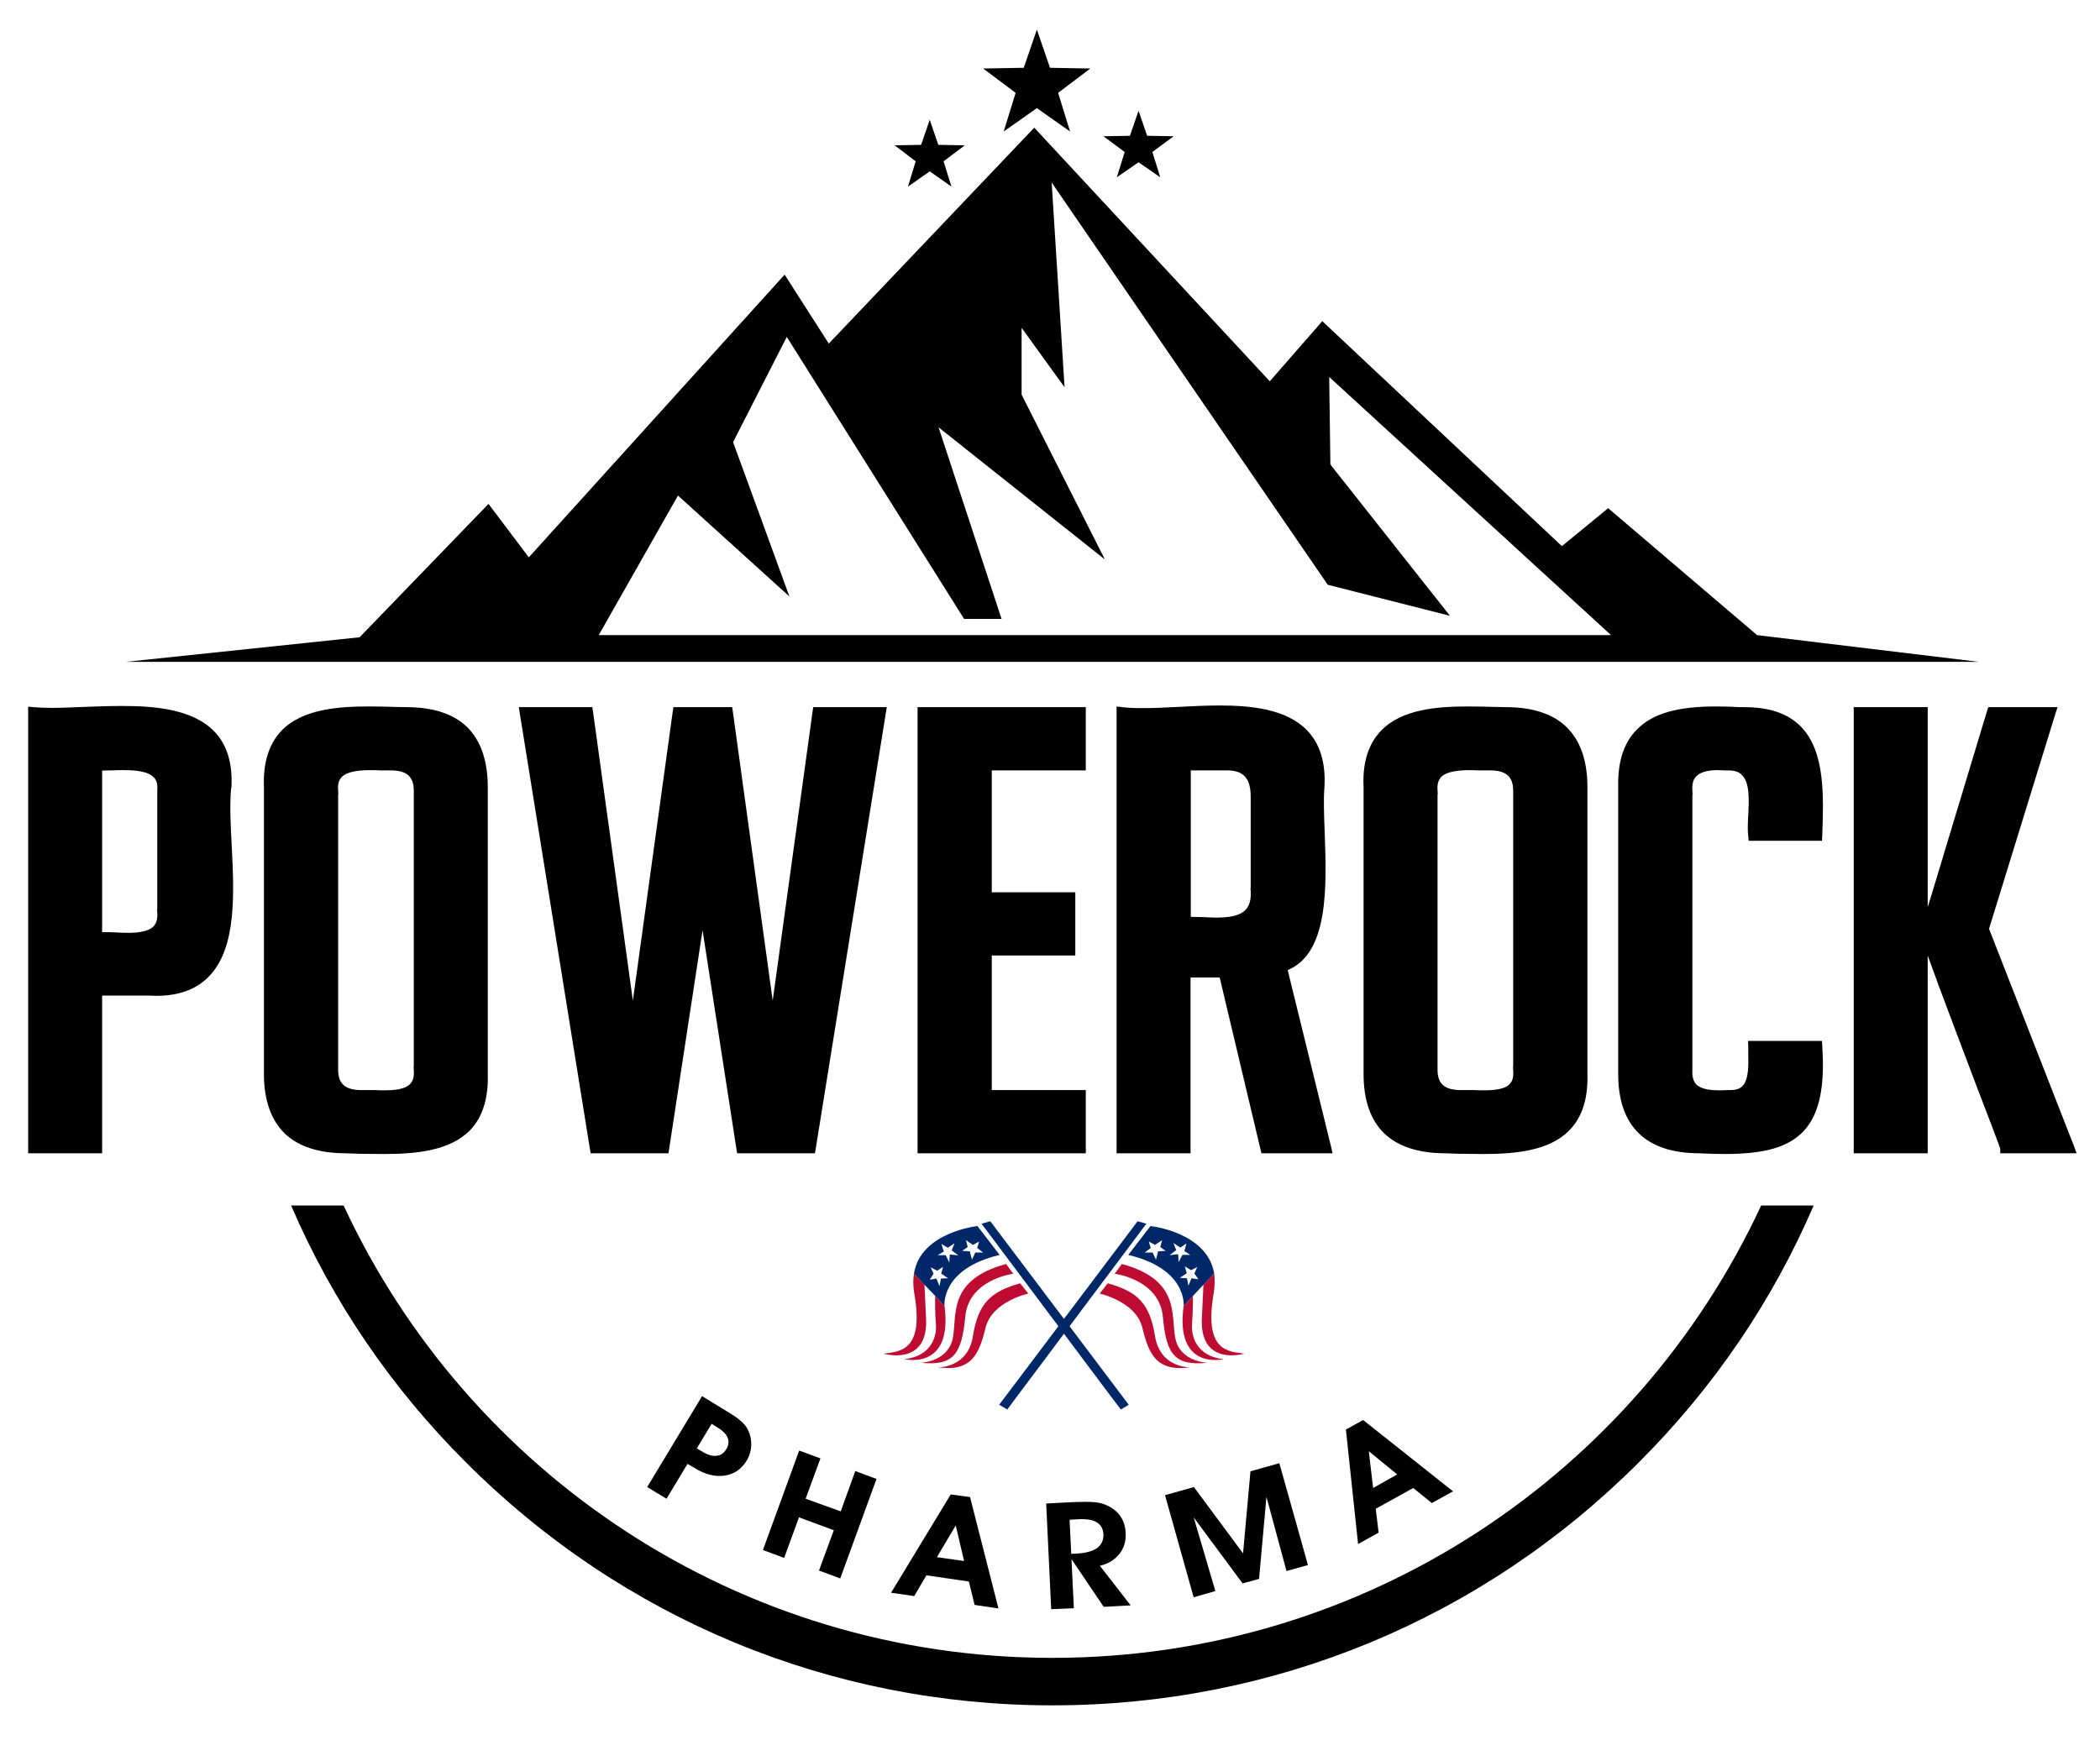
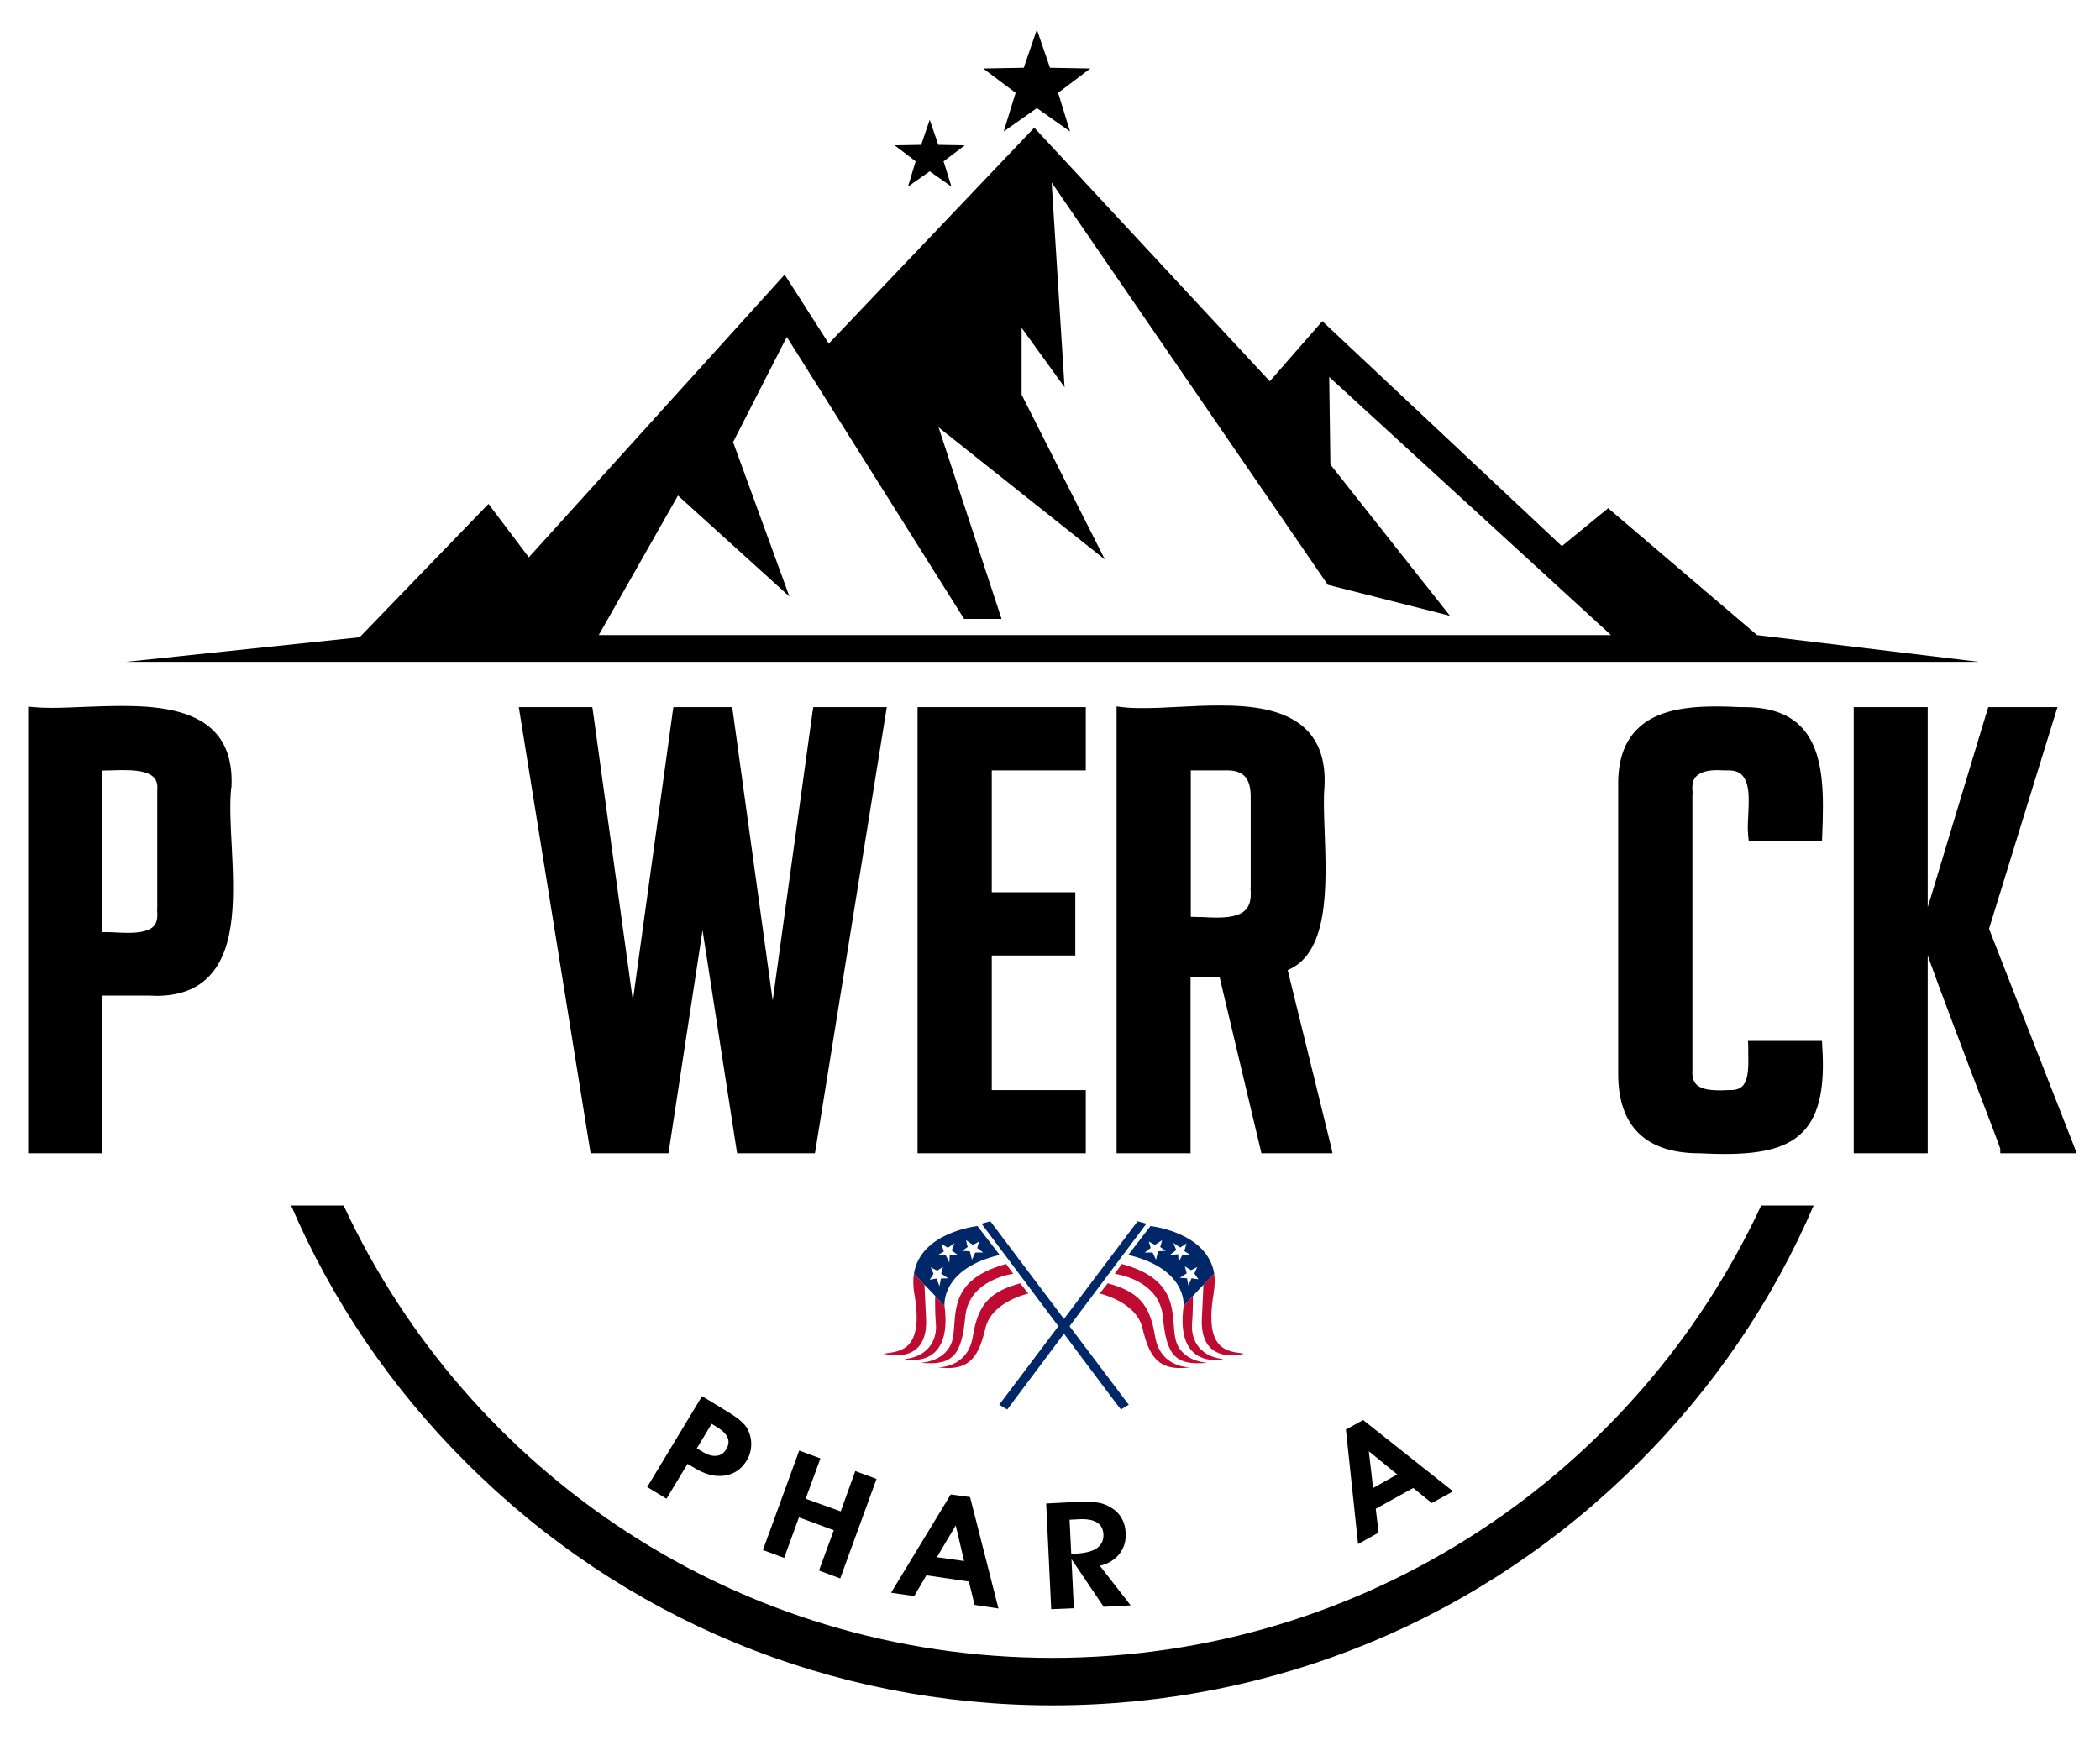
<svg xmlns="http://www.w3.org/2000/svg" version="1.2" viewBox="0 0 880 728" width="286" height="237">
  <style>.a{fill:#be0b31}.b{fill:#002768}</style>
  <path d="m738 504.7c-52 112-165.4 189.6-297 189.6-131.6 0-245-77.6-297-189.6h-22c17.1 39.8 41.8 76.3 73.4 107.8 65.6 65.6 152.8 101.7 245.6 101.7 92.8 0 180-36.1 245.6-101.7 31.6-31.5 56.3-68 73.4-107.8z" />
  <path fill-rule="evenodd" d="m279.3 627.6l-8.1-4.9 23-38.1 10.3 6.3q3.9 2.3 5.9 4.1 2.1 1.8 2.9 3.5 1.6 3.1 1.5 6.6-0.1 3.5-1.9 6.5-3.3 5.4-9.2 6.3-5.9 0.9-12.5-3.1l-3.1-1.8zm12.7-21.1l2.2 1.3q3.4 2.1 6 1.8 2.6-0.2 4.1-2.7 1.6-2.6 0.6-4.9-1-2.4-4.6-4.5l-2.1-1.3z" />
  <path d="m334.8 635.4l-6.2 17-8.9-3.3 15.2-41.7 8.9 3.3-6.2 16.9 14.7 5.3 6.1-16.9 8.9 3.3-15.2 41.7-8.9-3.3 6.2-16.9z" />
  <path fill-rule="evenodd" d="m388.2 659.7l-5.1 8.7-9.7-1.4 25-41.2 8.1 1.1 11.9 46.7-10-1.5-2.4-9.8zm15.8-6l-3.5-14.9-7.9 13.3z" />
  <path fill-rule="evenodd" d="m450 673.5l-9.5 0.4-2.1-44.3 11.5-0.6q5.5-0.2 8.2 0 2.7 0.2 4.6 0.9 4.2 1.6 6.5 4.6 2.3 3.1 2.5 7.4 0.3 5.1-2.6 8.8-3 3.8-8.2 5l12.9 16.6-11.3 0.6-13.5-20zm-1.1-22.8l2.1-0.1q5.8-0.3 8.7-2.3 2.8-2.1 2.7-5.7-0.2-3.6-2.8-5.1-2.5-1.6-7.8-1.3l-3.6 0.2z" />
-   <path d="m509.3 666.3l-9.1 2.6-12-42.8 12.1-3.4 20.6 27.8 3.1-34.4 12.1-3.4 12 42.7-9 2.5-8.4-31.1-3.1 34.4-6.9 1.9-20.5-27.7z" />
  <path fill-rule="evenodd" d="m576.5 631.8l1.2 10-8.6 4.8-5.1-48 7.2-4 37.7 29.9-8.9 4.9-7.8-6.3zm9-14.4l-11.9-9.7 1.8 15.4z" />
  <path class="a" d="m470.1 529.2l-3 4.1c0 0 18.7 2.3 20.2 18 1.4 15.8 4.9 20.7 18.7 19.3 0 0-11.6-0.3-13.5-10.4-1.9-9.6 2.2-24.3-22.4-31z" />
  <path class="a" d="m464.2 537.3l-3.4 4.3c0 0 15.2 3.3 17.9 14.3 2.7 11.1 5.9 18.6 20.1 16.6 0 0-12.6 0.5-14.8-13.1-2.2-13.6-7.2-18.6-19.8-22.1z" />
  <path class="b" d="m476.7 511.3l-29.4 39-3.5 4.6-21.7 28.8-3.4 4.5 3.4 2 3.4-4.6 12.3-16.4 12.7-17 29.9-39.9z" />
  <path class="a" d="m503.6 552.9c-0.3 19.3 17.8 13.9 17.8 13.9-6.4-1-17.1-0.6-12.8-25.4 0.5-3.1 0.5-5.8 0.2-8.2l-4.5 4.8z" />
  <path fill-rule="evenodd" class="b" d="m508.8 533.2l-4.5 4.8v-0.1l-4.4 4.7q0 0 0 0.1l-3.9 4.1c0 0 1.7-15.5-23.2-21.4l9.3-12.1c0 0 23.8 2.5 26.7 19.9zm-23.5-9.3l3.2-0.2-2.3-1.6 0.8-2.9-3 2-2.6-1.4 0.8 2.7-2.5 1.9h3.3l1.4 3zm10.2 1.5h3.3l-2.5-1.6 0.9-3.2-2.6 1.7-2.9-1.9 1.2 3-2.8 2.1 3.6-0.4 0.2 3.3zm6.7 10.2l-1.7-2.4 1.2-2.7-2.6 1.3-2.6-1.6 0.8 2.9-2.9 1.9 3 0.2 0.6 3.1 1.3-3.1z" />
  <path class="a" d="m499.5 554.6c0.4-4.4 0.4-11.2 0.4-11.9l-3.9 4.1c-3.7 27.3 16.7 22.3 16.7 22.3-11.5-1.3-13.5-9.8-13.2-14.5z" />
  <path class="a" d="m421.6 529.2l3 4.1c0 0-18.7 2.3-20.1 18-1.5 15.8-5 20.7-18.7 19.3 0 0 11.5-0.3 13.5-10.4 1.8-9.6-2.3-24.3 22.3-31z" />
  <path class="a" d="m427.5 537.3l3.4 4.3c0 0-15.2 3.3-17.9 14.3-2.7 11.1-5.9 18.6-20 16.6 0 0 12.6 0.5 14.7-13.1 2.2-13.6 7.3-18.6 19.8-22.1z" />
  <path class="b" d="m415 511.3l29.4 39 3.5 4.6 21.7 28.8 3.4 4.5-3.3 2-3.5-4.6-12.3-16.4-12.7-17-29.9-39.9z" />
  <path class="a" d="m388.1 552.9c0.4 19.3-17.8 13.9-17.8 13.9 6.4-1 17.2-0.6 12.8-25.4-0.5-3.1-0.5-5.8-0.1-8.2l4.4 4.8z" />
  <path fill-rule="evenodd" class="b" d="m409.6 513.3l9.3 12.1c-24.9 5.9-23.1 21.4-23.1 21.4l-3.9-4.1q0-0.1 0-0.1l-4.5-4.7v0.1l-4.4-4.8c2.8-17.4 26.6-19.9 26.6-19.9zm-2.3 14.1l1.4-3h3.3l-2.5-1.9 0.8-2.7-2.6 1.4-2.9-2 0.7 2.9-2.3 1.6 3.2 0.2zm-9.5 1.2l0.2-3.4 3.6 0.4-2.8-2.1 1.2-3-2.8 1.9-2.7-1.6 1 3.2-2.6 1.5h3.4zm-5.4 6.7l1.3 3.2 0.6-3.2 3-0.1-2.9-2 0.8-2.8-2.5 1.6-2.7-1.4 1.2 2.7-1.6 2.5z" />
  <path class="a" d="m392.2 554.6c-0.4-4.4-0.4-11.2-0.3-11.9l3.9 4.1c3.6 27.3-16.8 22.3-16.8 22.3 11.5-1.3 13.6-9.8 13.2-14.5z" />
  <path fill-rule="evenodd" d="m97.1 353.8c1 20 2.1 42.6-9.3 54.6-5.2 5.6-12.7 8.4-22.3 8.4q-1.4 0-2.8-0.1c-0.7 0-1.7 0-3.3 0h-7.7-8.9v66.1h-31v-187.2l2.4 0.2c2.1 0.2 4.5 0.3 7.4 0.3 4.1 0 8.7-0.2 13.5-0.4 5.2-0.2 10.6-0.4 16-0.4 13.3 0 29.8 1.2 38.9 10.9 5.2 5.5 7.5 13.3 7 23.2v0.1h-0.1c-0.7 6.6-0.3 15.2 0.2 24.3zm-31.3 27l0.1-0.1c0-6.9 0-49.4 0-49.9v-0.1-0.1c0.2-2.3-0.2-4.1-1.4-5.3-2.5-2.8-8.5-3.1-12.7-3.1-1.7 0-3.4 0-5 0.1q-2.1 0-4 0.1v67.7q0.2 0 0.5 0c1.4 0 3 0 4.7 0.1 1.8 0.1 3.7 0.2 5.5 0.2 3.5 0 8.6-0.3 10.9-2.8 1.2-1.3 1.7-3.2 1.5-5.8z" />
-   <path fill-rule="evenodd" d="m204.4 449.6c0.3 10.2-2.2 18.1-7.4 23.5-8.6 8.8-23.1 10-36.2 10-3.5 0-7-0.1-10.3-0.1q-2.8-0.1-5.5-0.2c-11.3 0-19.9-2.8-25.7-8.3-5.7-5.6-8.7-14-8.7-24.9v-120.3c-0.4-10.2 2.1-18.1 7.3-23.6 8.7-9 23.4-10.2 36.7-10.2 3.7 0 7.4 0.1 11 0.2q2.4 0 4.7 0.1c11.2 0 19.8 2.8 25.5 8.4 5.7 5.7 8.6 14.1 8.6 25.1zm-62.6-117.4h-0.1c0 13.3 0 114.5 0 115.6 0 5.9 3 8.5 9.7 8.5q0.8 0 2 0 1.7 0 3.6 0c1.3 0.1 2.7 0.1 4 0.1 3.9 0 8.7-0.3 10.9-2.7 1.2-1.3 1.7-3.1 1.5-5.7l-0.1-1.4 0.1-0.1c0-12.7 0-114.6 0-115.7 0-5.9-3-8.5-9.7-8.5q-0.6 0-1.2 0-1.6 0-3.3 0-1.8-0.1-3.8-0.1c-4.5 0-9.9 0.4-12.3 3-1.2 1.3-1.6 3-1.4 5.4z" />
-   <path fill-rule="evenodd" d="m665.2 449.6c0.3 10.2-2.2 18.1-7.5 23.5-8.5 8.8-23.1 10-36.2 10-3.4 0-6.9-0.1-10.3-0.1q-2.8-0.1-5.4-0.2c-11.3 0-19.9-2.8-25.7-8.3-5.8-5.6-8.7-14-8.7-24.9v-120.3c-0.5-10.2 2-18.1 7.3-23.6 8.6-9 23.3-10.2 36.6-10.2 3.7 0 7.5 0.1 11.1 0.2q2.4 0 4.7 0.1c11.1 0 19.7 2.8 25.4 8.4 5.8 5.7 8.7 14.1 8.7 25.1zm-62.7-117.4h-0.1c0 13.3 0 114.5 0 115.6 0 5.9 3 8.5 9.7 8.5q0.9 0 2 0 1.7 0 3.6 0c1.4 0.1 2.7 0.1 4.1 0.1 3.9 0 8.7-0.3 10.9-2.7 1.2-1.3 1.6-3.1 1.4-5.7l-0.1-1.4 0.1-0.1c0-12.7 0-114.6 0-115.7 0-5.9-3-8.5-9.7-8.5q-0.5 0-1.2 0-1.5 0-3.2 0-1.9-0.1-3.8-0.1c-4.5 0-10 0.4-12.4 3-1.1 1.3-1.6 3-1.4 5.4z" />
  <path d="m342.7 295.8h-1.9l-0.3 1.9-16.7 121.1-16.7-121.1-0.3-1.9h-1.9-20.8-1.9l-0.3 1.9-16.7 121.1-16.7-121.1-0.3-1.9h-1.9-26.4-2.5l0.4 2.5 29.4 182.7 0.3 1.8h1.9 28.8 1.9l0.3-1.8 14-91.7 14.2 91.7 0.3 1.8h1.8 28.9 1.9l0.3-1.8 29.4-182.7 0.4-2.5h-2.6z" />
-   <path d="m386.7 295.8h-2.2v2.2 182.6 2.2h2.2 66.1 2.2v-2.2-22.1-2.2h-2.2-37.2v-56.4h32.8 2.2v-2.2-22.1-2.2h-2.2-32.8v-51.1h37.2 2.2v-2.2-22.1-2.2h-2.2z" />
+   <path d="m386.7 295.8h-2.2v2.2 182.6 2.2h2.2 66.1 2.2v-2.2-22.1-2.2h-2.2-37.2v-56.4h32.8 2.2v-2.2-22.1-2.2h-2.2-32.8v-51.1h37.2 2.2v-2.2-22.1-2.2z" />
  <path fill-rule="evenodd" d="m557.8 480.1l0.6 2.7h-29.8l-0.4-1.7-17.1-72h-12.2v73.7h-31v-187.3l2.4 0.3c2.4 0.3 5.1 0.4 8.4 0.4 4.6 0 9.6-0.2 14.9-0.5 5.7-0.3 11.5-0.6 17.3-0.6 12.6 0 28.1 1.2 37 10.6 5.3 5.6 7.7 13.5 7.1 23.7v0.1c-0.4 4.6-0.2 11.1 0.1 18.6 0.4 11.3 0.9 24.1-1 35.1-2.1 12.2-6.9 19.7-14.5 22.8zm-33.8-108.5h0.1c0-6.5 0-37.9 0-38.3 0-7.6-3-11-9.8-11h-15.3v61.4q0.2 0 0.4 0c1.6 0 3.2 0.1 4.9 0.1 1.8 0.1 3.6 0.2 5.4 0.2 4.3 0 9.6-0.4 12.3-3.3 1.6-1.7 2.3-4.2 2.1-7.8z" />
  <path d="m732.6 349.9l0.2 1.9h1.9 26.7 2.1l0.1-2.1c0.6-16.4 1.3-35.1-8.8-45.6-5.4-5.6-13.2-8.3-23.9-8.3q-0.7 0-1.4 0c-4-0.2-7.3-0.3-10.4-0.3-16.4 0-26.7 3-33.3 9.8-5.4 5.5-7.9 13.5-7.7 23.7v120.6c0 10.9 2.9 19.3 8.7 24.9 5.7 5.5 14.2 8.3 25.4 8.3 3.9 0.2 7.4 0.3 10.5 0.3 16.9 0 26.8-2.9 33.1-9.6 6.5-6.9 9-18.3 7.8-35.7l-0.1-2.1h-2.1-26.7-2.2l0.1 2.2q0 1.3 0 2.7c0.1 5 0.3 11.2-2.4 14-1.2 1.2-2.8 1.7-5.1 1.7q-0.4 0-0.8 0h-0.1-0.1c-1.5 0.1-2.7 0.1-3.8 0.1-4.7 0-7.8-0.8-9.5-2.5-1.2-1.3-1.8-3.3-1.6-6v-0.1c0-1.1 0-102.2 0-115.5l0.1-0.1-0.1-1.5c-0.2-2.6 0.3-4.6 1.6-5.9 1.7-1.7 4.6-2.6 8.9-2.6q1.4 0 2.9 0.1h0.2 0.1q0.6 0 1.2 0c2.7 0 4.7 0.6 6 2.1 3.2 3.3 2.8 10.5 2.5 16.8-0.2 3.2-0.3 6.2 0 8.7z" />
  <path d="m869.1 479.8l-35.6-91.1 27.8-90.1 0.9-2.8h-2.9-24.5-1.6l-0.5 1.5-13.9 46-9.5 31.5q-0.8 2.7-1.5 4.8v-81.6-2.2h-2.1-26.7-2.2v2.2 182.6 2.2h2.2 26.7 2.1v-2.2-80.7c1.2 3.2 2.6 7.2 4.6 12.6 4.6 12.3 10.3 27.5 15.4 40.9 5.1 13.2 9.8 25.6 10.4 27.5v1.9h2.2 26.6 3.2z" />
  <path fill-rule="evenodd" d="m829.2 276.8h-776.4l97.9-10.3 54-55.9 16.9 22.4 107.2-118.5 18.5 28.9 86.1-90.5 98.7 106.3 22-25.2 100.4 94.3 19.4-15.9 62.4 53.2zm-154.1-11.2l-118.1-108.2 0.5 36.7 50.1 63.4-51.2-13-115.7-168.6 5.4 85.8-18-24.9v28l34.9 69.1-69.7-55.4 26.4 80.3h-15.7l-74.3-118.2-22.5 44.1 23.6 64.7-46.7-42.3-33.2 58.5z" />
  <path d="m434.5 11.8l5.5 16 16.9 0.3-13.5 10.2 5 16.2-13.9-9.8-13.9 9.8 5-16.2-13.6-10.2 17-0.3z" />
  <path d="m389.6 49.6l3.6 10.5 11.1 0.2-8.9 6.7 3.3 10.6-9.1-6.4-9.1 6.4 3.2-10.6-8.8-6.7 11.1-0.2z" />
-   <path d="m477.1 45.8l3.6 10.5 11.1 0.2-8.9 6.6 3.3 10.6-9.1-6.3-9.1 6.3 3.3-10.6-8.9-6.6 11.1-0.2z" />
</svg>